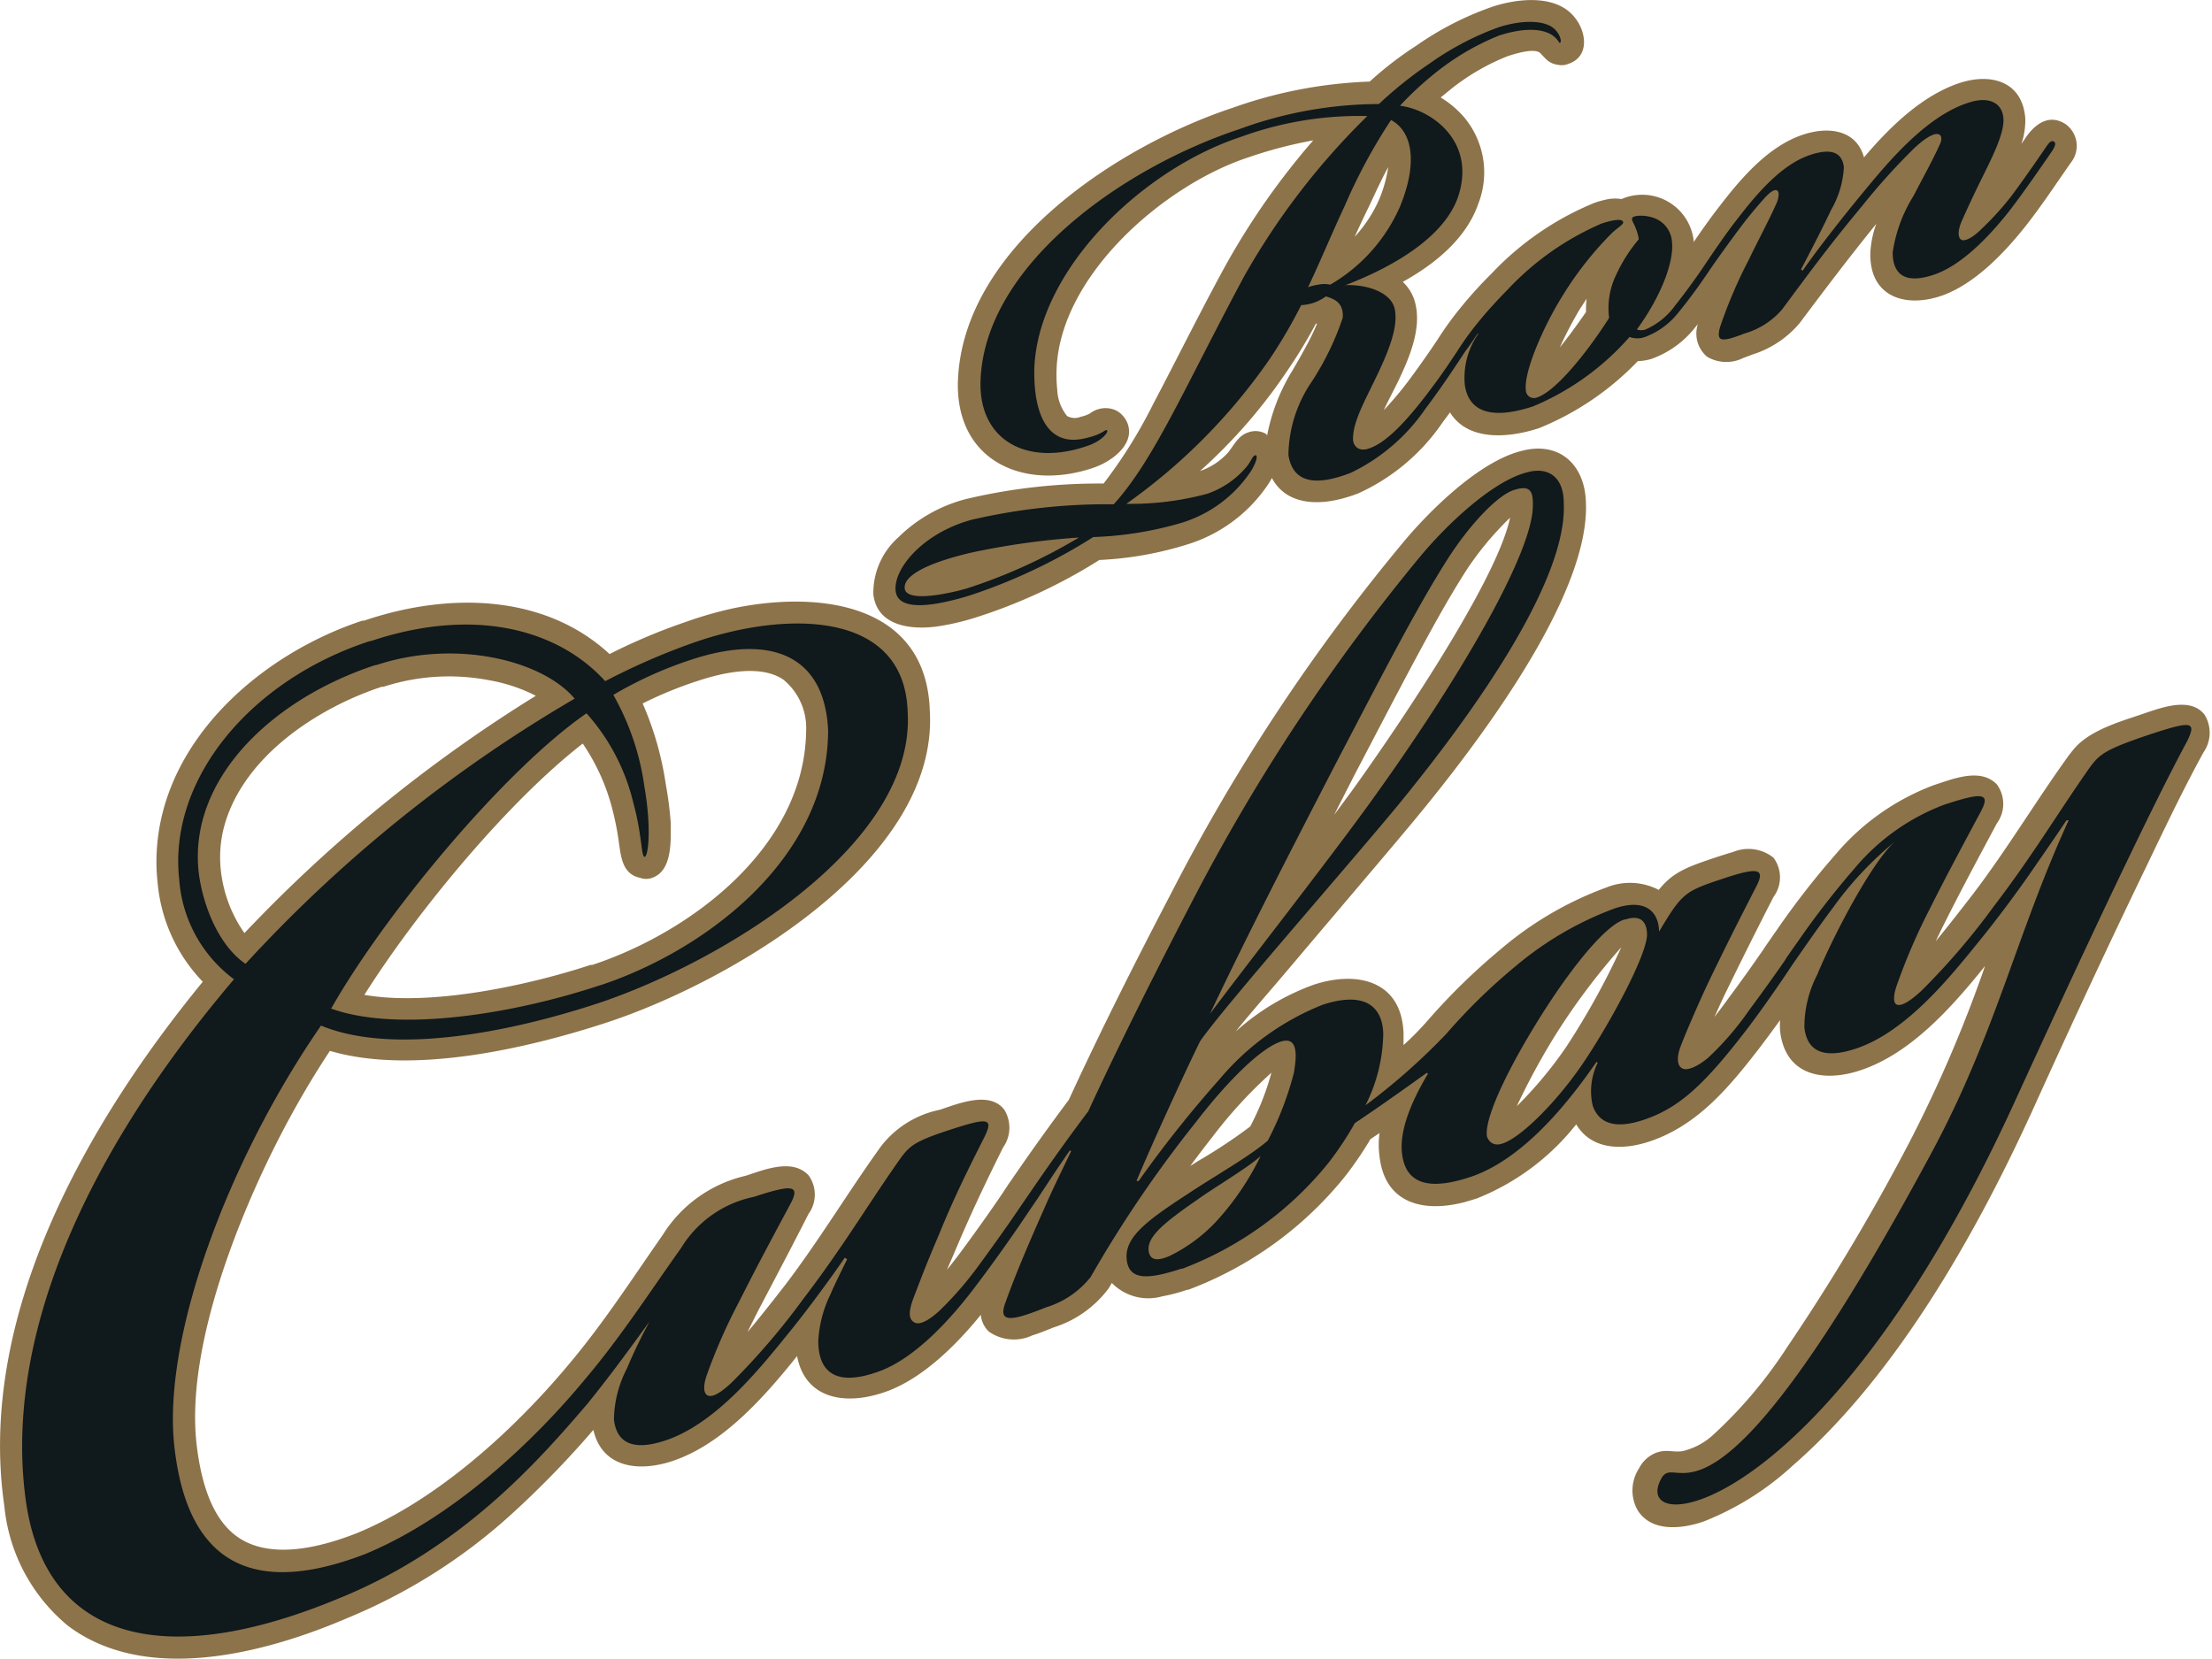
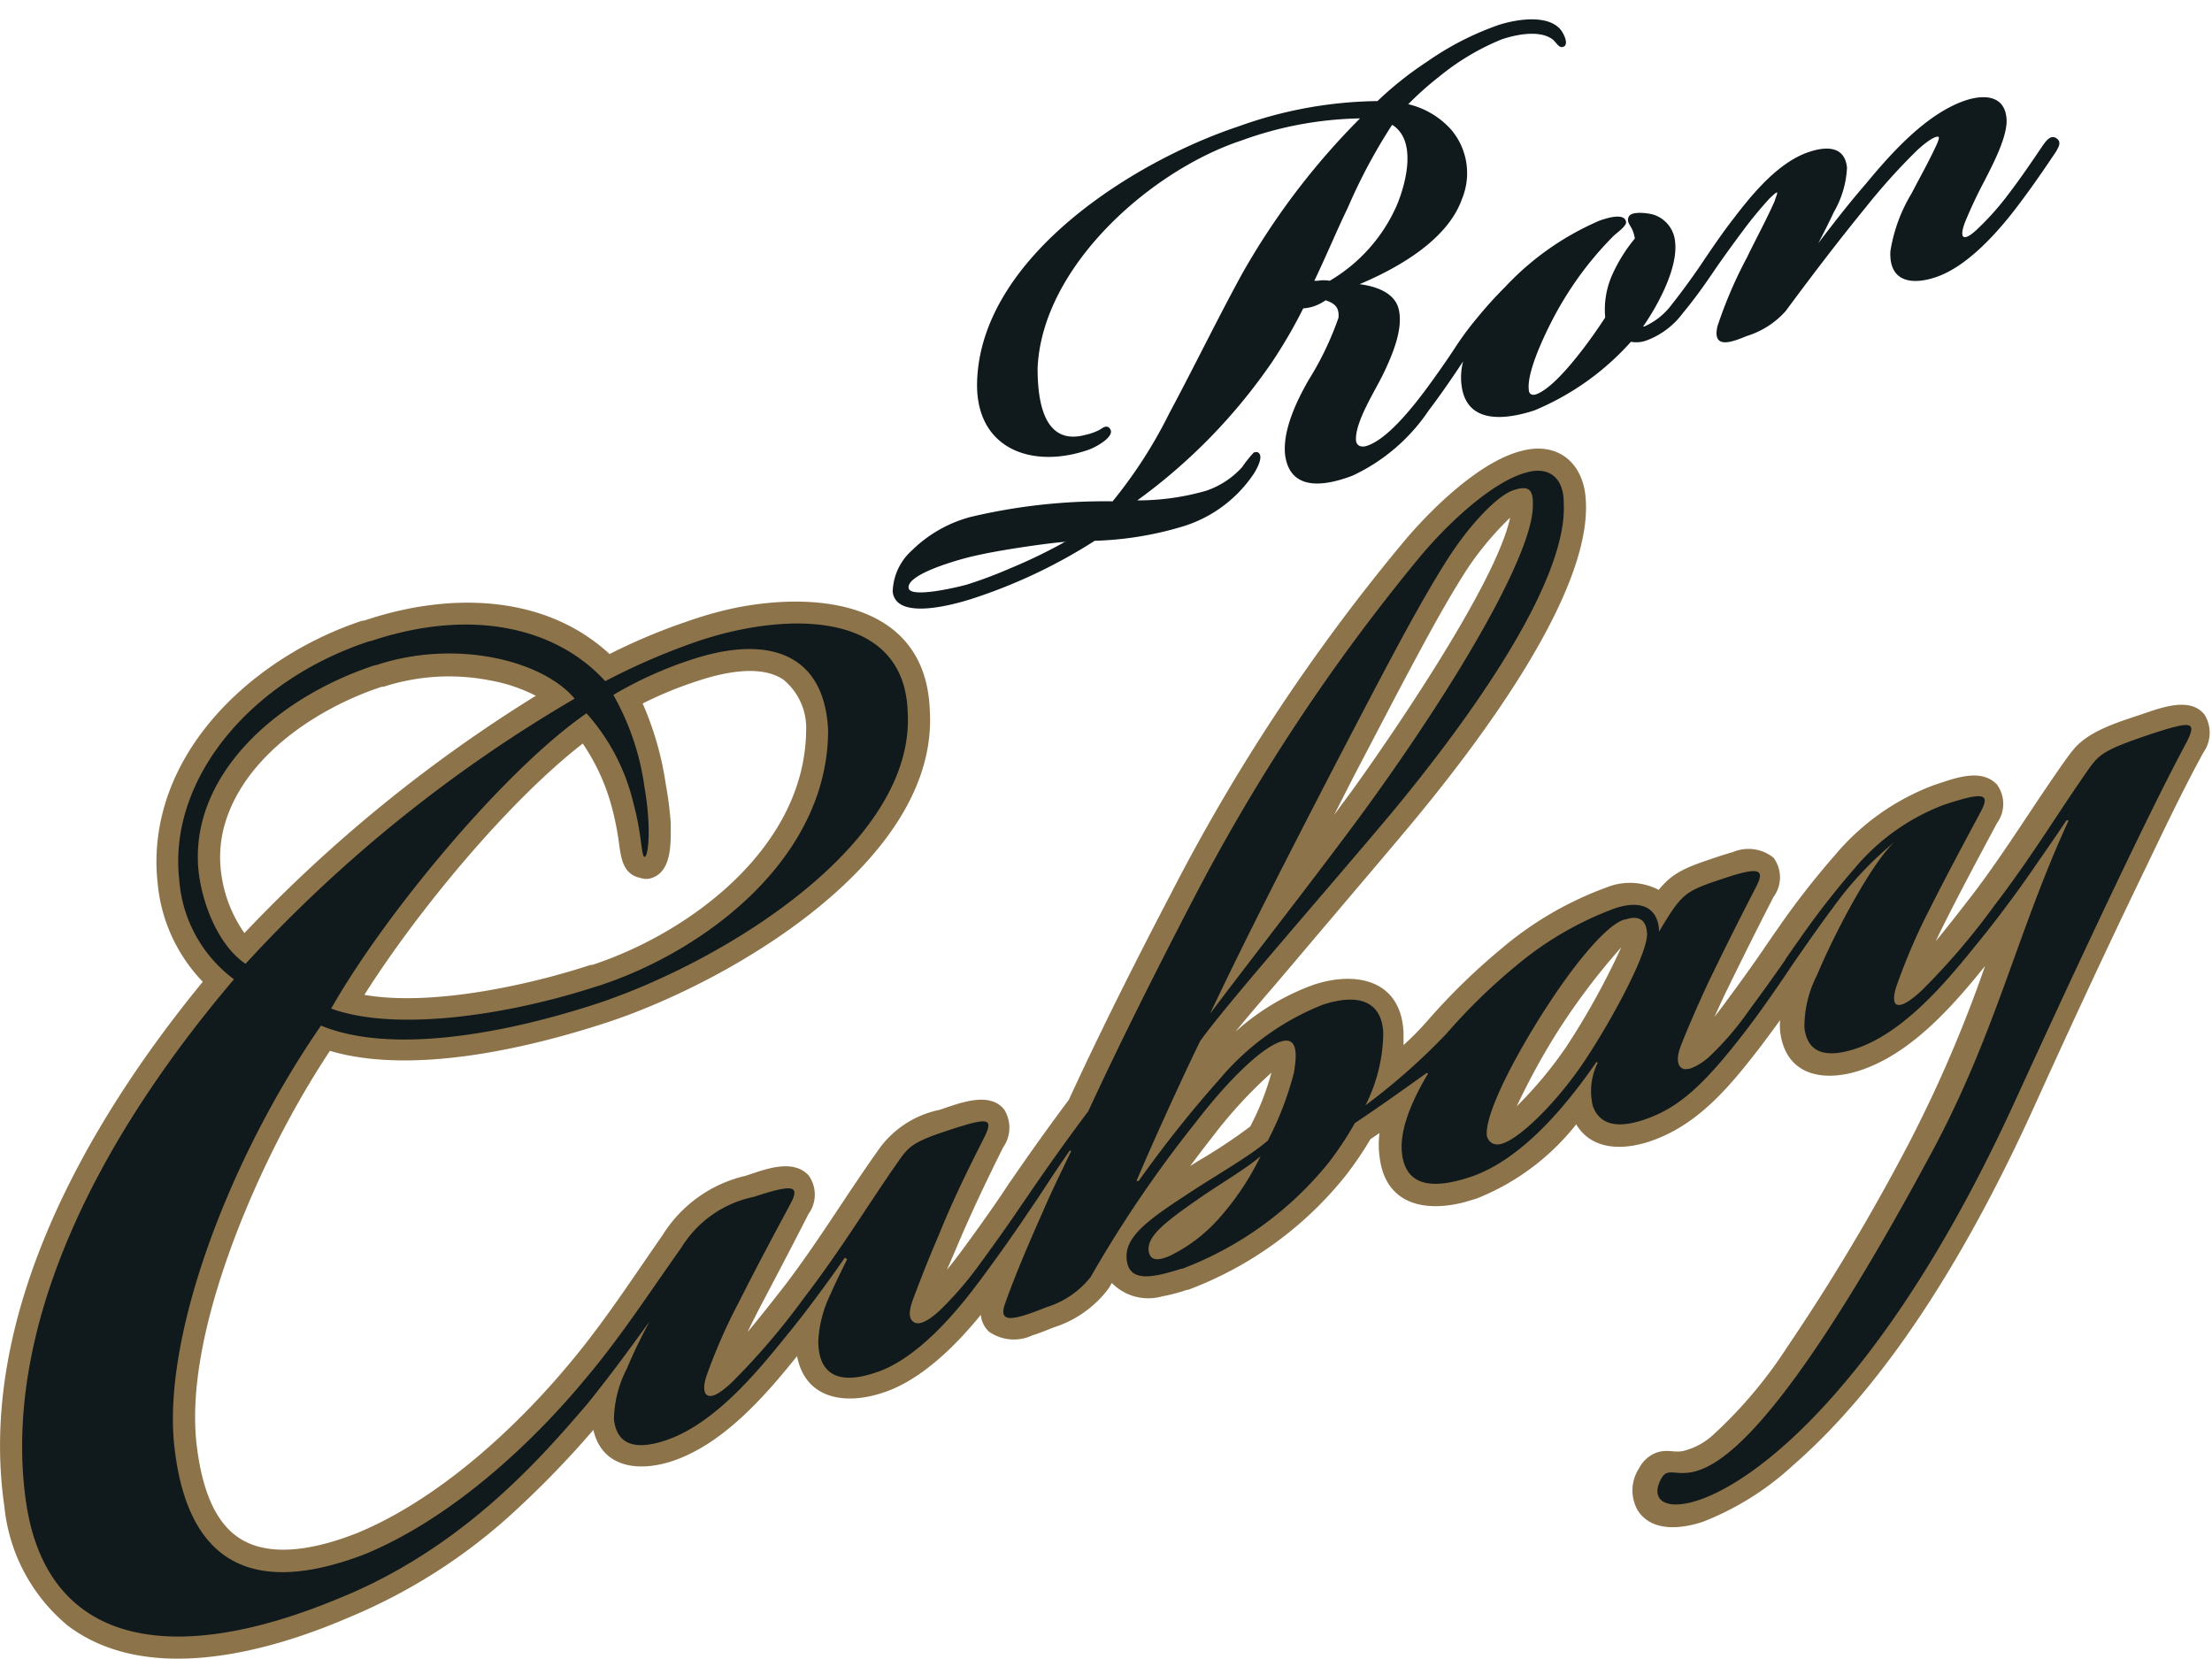
<svg xmlns="http://www.w3.org/2000/svg" viewBox="0 0 141.81 106.34">
  <title>ron_cubay-logo</title>
  <g id="2a1a682f-1320-4a6d-b532-513df952f033" data-name="Layer 2">
    <g id="d682cc6e-0997-4e34-a740-f07bcf230869" data-name="Ebene 1 copy 2">
      <path d="M68.33,34.73c-.91.08-1.84.21-2.72.34-1.12.17-2.26.36-3.36.62-.63.15-4.11,1.08-4,2,.08.71,3.31-.09,3.73-.21a28.44,28.44,0,0,0,2.82-1.06,32.85,32.85,0,0,0,3.54-1.72M89.25,8a35.68,35.68,0,0,0-2.84,5.31C85.66,14.86,85,16.47,84.26,18l.22,0a2.34,2.34,0,0,1,.77,0,10.51,10.51,0,0,0,4.3-4.84C90.14,11.75,90.86,9,89.25,8Zm15.3,13.92a17.08,17.08,0,0,1-6.18,4.39c-1.8.59-4.3.92-4.66-1.53a4,4,0,0,1,.09-1.61c-.71,1.07-1.43,2.12-2.21,3.15a12,12,0,0,1-4.87,4.17c-1.72.66-4,1.06-4.33-1.31-.18-1.58.74-3.48,1.5-4.81a19.8,19.8,0,0,0,1.92-4c.06-.7-.27-.92-.82-1.12a3.14,3.14,0,0,1-.8.4,2.8,2.8,0,0,1-.64.12,31.77,31.77,0,0,1-2,3.44,36.2,36.2,0,0,1-8.64,8.87,15.84,15.84,0,0,0,4.42-.62,5.47,5.47,0,0,0,2.3-1.51,8,8,0,0,1,.76-.95c.13,0,.12-.05.25,0,.42.23-.09,1.09-.24,1.34a8.44,8.44,0,0,1-4.57,3.41,21.71,21.71,0,0,1-5.65.92,34.06,34.06,0,0,1-8,3.76c-1.11.34-4.74,1.36-4.95-.5a3.69,3.69,0,0,1,1.24-2.65,8.44,8.44,0,0,1,3.76-2.14,37.3,37.3,0,0,1,9.1-1,30,30,0,0,0,3.63-5.64c1.58-2.95,3.06-6,4.65-8.91a46.5,46.5,0,0,1,7.58-10A23.31,23.31,0,0,0,79.61,9c-5.85,1.93-12.82,8.1-13.09,14.61,0,2,.35,5,3.06,4.27a3.41,3.41,0,0,0,.92-.33c.14-.08.31-.23.48-.19a.2.2,0,0,1,.15.09c.48.52-1,1.28-1.36,1.39-3.62,1.25-7.23-.06-7.13-4.33.21-8,10-14.16,16.77-16.41a27.08,27.08,0,0,1,8.9-1.62,22.16,22.16,0,0,1,3.17-2.52,18.76,18.76,0,0,1,4.57-2.35c1.06-.35,3.15-.73,4,.29.18.21.59,1,.14,1.11-.25.08-.44-.32-.66-.49-.84-.62-2.35-.3-3.25,0l0,0a15.64,15.64,0,0,0-4,2.38,21.15,21.15,0,0,0-2,1.78,5.33,5.33,0,0,1,2.76,1.64,4.31,4.31,0,0,1,.7,4.4c-.9,2.61-4,4.41-6.58,5.5,1.08.13,2.3.57,2.52,1.65.29,1.28-.47,3-1,4.1S86.9,27,86.93,28.17c0,.43.36.53.71.41,1.3-.43,2.85-2.39,3.66-3.46.66-.89,1.29-1.78,1.9-2.7l0,0a19.93,19.93,0,0,1,1.54-2.09,25.69,25.69,0,0,1,1.75-1.93,18,18,0,0,1,6.09-4.27c.34-.11,1.59-.55,1.67.12,0,.27-.62.69-.81.88a21.62,21.62,0,0,0-3.2,4.1c-.72,1.16-2.39,4.4-2.23,5.75,0,.25.18.39.44.31,1.36-.45,3.59-3.59,4.46-4.94a5.44,5.44,0,0,1,.49-2.82,10.19,10.19,0,0,1,1.41-2.24,2.3,2.3,0,0,0-.15-.53c-.12-.31-.43-.56-.22-.9s1.25-.2,1.59-.09a2,2,0,0,1,1.36,1.74c.19,1.64-1.06,4-2.05,5.42l.08,0a4.45,4.45,0,0,0,1.78-1.44c.61-.77,1.19-1.57,1.75-2.38.72-1.07,1.46-2.17,2.25-3.18,1.21-1.58,2.85-3.55,4.78-4.19,1.08-.36,2.28-.4,2.43,1a6.23,6.23,0,0,1-.84,2.85c-.32.68-.65,1.34-1,2,1-1.31,2-2.6,3.07-3.83,1.65-2,3.9-4.5,6.39-5.33,1.2-.39,2.51-.31,2.61,1.21.07,1.13-.93,3-1.44,4A28.92,28.92,0,0,0,126,14.19c-.06.14-.35.89-.1,1s.84-.47,1-.63a17.39,17.39,0,0,0,1.85-2.1c.77-1,1.5-2.08,2.21-3.13.19-.26.49-.72.87-.47s.11.6,0,.83c-.92,1.38-1.92,2.82-2.94,4.11-1.18,1.47-2.89,3.29-4.7,3.94-1.62.57-3.09.34-3-1.62a10.26,10.26,0,0,1,1.36-3.72c.56-1.08,1.18-2.17,1.68-3.29,0-.06.16-.35,0-.35-.34,0-1.1.66-1.33.88a39.72,39.72,0,0,0-3.27,3.63c-1.79,2.19-3.47,4.4-5.15,6.67a5.49,5.49,0,0,1-2.49,1.6c-.86.35-2.26.94-1.88-.64a28.16,28.16,0,0,1,1.89-4.4c.59-1.22,1.25-2.42,1.79-3.65,0-.08.17-.42.14-.5s-.46.35-.53.42c-.55.61-1.08,1.24-1.57,1.9-.68.91-1.36,1.84-2,2.78l0,0c-.61.9-1.25,1.79-1.95,2.63a5.1,5.1,0,0,1-2.28,1.73A1.9,1.9,0,0,1,104.55,21.91Z" fill="#10191c" fill-rule="evenodd" />
      <path d="M78.7,63.1c3-3.88,6-7.71,8.9-11.66,2.45-3.39,10.48-14.93,10.49-19,0-.77-.16-1.08-.95-.82-1.36.45-3.38,3.18-4.13,4.34-1.18,1.85-2.25,3.79-3.29,5.73-1.34,2.48-2.63,5-3.93,7.48q-3.66,6.93-7.1,14m25.59-4-.07,0c-1.59.52-4.76,5.39-5.66,6.82-.71,1.14-3.28,5.46-3,6.83.1.37.34.4.68.29,1.6-.53,4.18-3.75,5.15-5.21s4.08-6.55,4-8C105.34,59.07,105,58.87,104.3,59.09ZM80.16,74.92c-.44.31-.9.61-1.31.87-.64.42-1.29.82-1.91,1.26s-3.29,2.08-3.09,3.17c.12.51.73.22,1.06.08a9.93,9.93,0,0,0,3-2.25A17.51,17.51,0,0,0,80.16,74.92ZM39.64,44.64a17.16,17.16,0,0,1,1.91,5.82c.05.35.64,4.88-.31,4.69-.34-.07-.37-.88-.41-1.16a19.22,19.22,0,0,0-.48-2.48A13.27,13.27,0,0,0,37.58,46c-5.43,3.82-12.69,12.71-16,18.52,4.61,1.57,12.22-.06,16.74-1.55l.11,0c6.91-2.28,14.46-8.2,14.53-16.12-.25-5.23-4.27-5.72-8.48-4.33A24.63,24.63,0,0,0,39.64,44.64ZM15.71,61.52A91.61,91.61,0,0,1,36.5,44.74a9.41,9.41,0,0,0-4.9-2.36,14.83,14.83,0,0,0-7.38.46l-.11,0c-4.6,1.52-9.72,5-10.93,10a8.86,8.86,0,0,0-.2,3.1C13.2,57.85,14.11,60.33,15.71,61.52Zm-1.06,1.3a9,9,0,0,1-3.38-6.41,10.72,10.72,0,0,1,0-1.81c.38-6.66,6.41-11.72,12.35-13.68l.11,0c5.11-1.69,11.24-1.66,15.16,2.52A39.1,39.1,0,0,1,44.4,41a23.33,23.33,0,0,1,2.84-.8c4.63-1,11-.68,11.17,5.45.54,9-12.67,16.44-20,18.84-4.95,1.63-12.8,3.45-17.78,1.5-1.14,1.67-2.2,3.41-3.17,5.19-3.14,5.75-6.84,14.89-6.09,21.56.25,2.23.89,4.85,2.62,6.42,2.55,2.3,6.44,1.39,9.31.29,5.34-2.21,10.41-6.82,14.06-11.21,2.22-2.64,4.1-5.54,6.1-8.34,1.48-2.09,2.34-2.57,4.72-3.35.9-.3,3.75-1.41,2.61.75s-2.22,4.13-3.27,6.23a34.52,34.52,0,0,0-2.1,4.76c-.05.15-.27.9,0,1s1.09-.59,1.28-.76a44.31,44.31,0,0,0,4.6-5.36c2.21-2.9,4.07-6,6.18-8.93a5.27,5.27,0,0,1,3.18-1.92c.46-.15,2.42-.93,2.81-.41.23.31-.06.86-.2,1.15-1,2.06-2,4.13-2.92,6.26-.54,1.28-1.13,2.6-1.57,3.92-.08.25-.42,1.21-.06,1.39s1.18-.52,1.41-.74A21.54,21.54,0,0,0,62.55,81c.94-1.28,1.87-2.57,2.76-3.88l.18-.27.12-.18a2.23,2.23,0,0,1,.16-.23q1.85-2.71,3.81-5.33c2.06-4.49,4.3-8.93,6.59-13.31A123,123,0,0,1,90.91,35.49c1.56-1.86,4.55-4.81,6.9-5.42,1.68-.46,2.61.49,2.66,2.14.31,5.73-7.38,15.55-10.88,19.79-1.67,2-3.37,4-5.06,5.95C83,59.74,81.47,61.52,80,63.32c-.94,1.12-2,2.34-2.84,3.54-1.23,2.49-2.4,5.09-3.53,7.66A56.6,56.6,0,0,1,78,69a16.53,16.53,0,0,1,6.67-4.81c2-.66,4.11-.5,4.19,2A10,10,0,0,1,88,70.16a33.21,33.21,0,0,0,4.48-4A38.92,38.92,0,0,1,97,61.75,21.1,21.1,0,0,1,103.39,58c1.45-.48,2.68-.25,3,1.07,1.23-2,1.54-2.19,4.09-3,1-.32,3.24-1.1,2.21.88s-2,4-3,6q-.33.68-.64,1.38a26,26,0,0,0-1.23,2.94c-.07.19-.22.93,0,1s1.18-.46,1.43-.67a17.66,17.66,0,0,0,2.56-2.94q1.19-1.59,2.31-3.22l.09-.14.61-.89h0l.11-.16a51.1,51.1,0,0,1,3.67-4.73,14.09,14.09,0,0,1,5.84-4.15c.9-.3,3.75-1.41,2.61.75s-2.22,4.13-3.27,6.23a38.67,38.67,0,0,0-2.09,4.84c0,.13-.3.93-.11,1s1.16-.7,1.34-.86a44.26,44.26,0,0,0,4.6-5.36c2.21-2.9,4.07-6,6.18-8.93.11-.15.23-.3.36-.45.79-.87,2.55-1.39,3.63-1.75.46-.15,2.42-.93,2.81-.41.23.31-.06.86-.2,1.16-1.3,2.37-2.47,4.83-3.64,7.26-2.54,5.25-5,10.57-7.42,15.87-3.49,7.63-8.59,16.66-15,22.25a17.3,17.3,0,0,1-5.34,3.37c-.75.26-2.29.61-2.82-.25a1.46,1.46,0,0,1,.14-1.45.9.9,0,0,1,.47-.44,8.51,8.51,0,0,1,1.4,0,5.33,5.33,0,0,0,2.63-1.36,30.5,30.5,0,0,0,4.9-5.78,135.77,135.77,0,0,0,7.91-13.24,90.31,90.31,0,0,0,5.28-12.42c.88-2.43,1.76-4.85,2.77-7.22l-1,1.44c-1.11,1.62-2.3,3.2-3.52,4.73-2.07,2.61-4.82,6-8.1,7.12-1.64.54-3.35.51-3.58-1.54a7.68,7.68,0,0,1,.82-3.48,51.42,51.42,0,0,1,3.34-6.4c-.69.77-1.34,1.58-1.91,2.33-.87,1.16-1.71,2.36-2.54,3.56l0,.07c-1,1.52-2.09,3-3.2,4.5-1.76,2.27-3.64,4.59-6.47,5.52-1.36.45-3,.55-3.51-1a3.45,3.45,0,0,1,0-1.83c-1.92,2.63-4.52,5.54-7.54,6.53-1.94.64-4.35.94-4.65-1.71A8.39,8.39,0,0,1,91,69.42c-1.3.93-2.6,1.85-3.93,2.74a21.48,21.48,0,0,1-1.65,2.46,22.29,22.29,0,0,1-9.52,6.91l-.07,0c-1.15.38-3.56,1.1-3.77-.79a2,2,0,0,1,0-.5c.22-1.58,2.73-3.07,3.95-3.85.49-.33,1-.64,1.49-1A32.29,32.29,0,0,0,81.11,73a18.26,18.26,0,0,0,1.63-4.25c.1-.5.39-2.06-.57-1.74-1.66.55-4.33,3.79-5.38,5.15s-2.11,2.76-3.11,4.18c-1.28,1.83-2.45,3.73-3.58,5.66a6.07,6.07,0,0,1-3,2c-.83.33-3.72,1.63-2.91-.56.7-2,1.58-4,2.42-5.89.25-.59.52-1.17.79-1.75L66.68,77l-.18.26-.42.62c-1.09,1.65-2.25,3.28-3.44,4.86-1.51,2-3.93,4.69-6.4,5.5-2.27.75-4,.28-4-2.25A7.86,7.86,0,0,1,53,82.9c.11-.27.24-.54.37-.82-.83,1.16-1.71,2.3-2.59,3.41-2.07,2.61-4.82,6-8.1,7.12-1.64.54-3.35.51-3.58-1.54A7.68,7.68,0,0,1,40,87.59l.25-.56c-.78,1.06-1.58,2.11-2.41,3.13a64.25,64.25,0,0,1-6.06,6.29,34.84,34.84,0,0,1-9.91,6.21c-4.78,2-12.15,4.11-16.75.62A10.2,10.2,0,0,1,1.47,96.4C-.31,84.23,7.12,71.77,14.65,62.81Z" fill="#10191c" fill-rule="evenodd" />
      <path d="M77.57,65c2.37-5,4.94-10,8-15.92,2.87-5.49,5.21-10.06,7.23-13.23,1.48-2.31,3.23-4.1,4.24-4.43s1.26,0,1.23,1c0,3-4.62,11-10.53,19.17C85,55.37,79.64,62.22,77.57,65m26.66-6.06c.74-.24,1.32-.06,1.36.92.06,1.19-2.18,5.42-4,8.15-1.61,2.43-4,4.88-5.26,5.3-.47.16-.83,0-1-.44-.17-.93.86-3.47,3-7s4.5-6.49,5.78-6.91ZM23.65,41.12C16,43.64,10.78,50,11.49,56.38A8.74,8.74,0,0,0,15,62.78C4.86,74.73.23,86.43,1.68,96.37c1.35,9,9.13,10.65,20.07,6.09,8-3.24,13-9.08,15.89-12.44,1.3-1.6,2.66-3.44,4-5.3-.56,1.05-1.07,2.09-1.44,3A7.27,7.27,0,0,0,39.36,91c.15,1.32,1,2.11,3.29,1.35,3.36-1.11,6.28-4.89,8-7,1-1.23,2.43-3.15,3.51-4.72l.15.1c-.4.81-.85,1.72-1.07,2.25a7.67,7.67,0,0,0-.78,3c0,1.29.49,3.11,3.72,2,2.56-.84,5-3.72,6.29-5.42S65,79.1,65.9,77.75l.42-.62.18-.26c.66-1,1.13-1.74,2.09-3.12l.08.05c-.73,1.53-1.19,2.44-1.8,3.85-.89,2-1.78,4.08-2.42,5.88-.48,1.31.41,1.17,2.62.28a5.79,5.79,0,0,0,2.85-1.94A78,78,0,0,1,76.62,72c2.19-2.85,4.27-4.82,5.48-5.22s1,1.1.85,2a20.39,20.39,0,0,1-1.67,4.34c-1.14,1-3.37,2.25-5.19,3.46-2.6,1.69-4,2.76-3.86,4.15s1.4,1.29,3.49.61l.07,0a22.11,22.11,0,0,0,9.41-6.83A21.27,21.27,0,0,0,86.86,72c1.7-1.13,3.52-2.44,4.61-3.22l.08.05c-1.3,2.17-1.81,3.86-1.67,5.1.24,2.13,1.95,2.33,4.37,1.53,3.56-1.18,6.54-5.13,8.1-7.38l.08.05a4.11,4.11,0,0,0-.32,2.76c.41,1.17,1.49,1.49,3.24.91,2.15-.71,3.74-2.07,6.36-5.45,1-1.27,2.35-3.22,3.19-4.49l.05-.07c.61-.88,1.63-2.36,2.54-3.57a22.26,22.26,0,0,1,4-4.27c-1.4,1.22-3.82,5.73-5,8.56a7.27,7.27,0,0,0-.81,3.37c.15,1.32,1,2.11,3.29,1.35,3.36-1.11,6.28-4.89,8-7,1-1.23,2.38-3.06,3.51-4.72.48-.69,1.5-2.16,2-2.92l.14,0c-3.36,7.32-4.65,13.62-8.8,21.33-14.31,26.59-16.22,18.89-17.31,20.86-2.2,3.94,10.34,2.73,22.64-24.12,4.21-9.2,6.46-13.89,7.42-15.88,1.13-2.34,2.43-5,3.65-7.27.62-1.27.27-1.3-2.35-.44-3,1-3.27,1.31-3.88,2.11-2.11,3-3.62,5.59-6.18,8.94a44.66,44.66,0,0,1-4.62,5.39c-.76.7-1.28,1-1.57.9s-.22-.69,0-1.29a38.63,38.63,0,0,1,2.1-4.86c1.14-2.27,2.29-4.4,3.27-6.23.63-1.19.14-1.26-2.35-.44a13.84,13.84,0,0,0-5.75,4.09,53.55,53.55,0,0,0-3.65,4.71l-.11.15h0l-.62.89-.08.14c-.61.88-1.41,2-2.32,3.23a18.76,18.76,0,0,1-2.59,3c-.57.49-1.3.88-1.66.7s-.36-.72-.15-1.32,1.15-2.81,1.88-4.34c1.13-2.34,1.87-3.8,3-6,.57-1.1.2-1.28-1.95-.57-2.62.87-2.76.91-4.28,3.46,0-1-.6-2.23-2.82-1.5a21.29,21.29,0,0,0-6.35,3.69,37.15,37.15,0,0,0-4.46,4.35,40.75,40.75,0,0,1-5.19,4.59,10.49,10.49,0,0,0,1.14-4.62c-.06-1.73-1.21-2.71-3.9-1.82a16.65,16.65,0,0,0-6.58,4.75A75.9,75.9,0,0,0,73,75.71l-.14,0C74,73,76.09,68.47,76.94,66.75c1.5-2.16,8.55-10.17,12.48-14.88,5.83-7.08,11.08-15,10.83-19.64,0-1.65-1-2.34-2.38-1.94-2.1.54-4.95,3.15-6.79,5.35A124.25,124.25,0,0,0,76.36,57.92c-2.29,4.4-4.74,9.3-6.59,13.32-1.43,1.9-2.68,3.67-3.82,5.34l-.15.22-.13.19-.18.26c-.72,1.07-1.6,2.32-2.76,3.9A22,22,0,0,1,60.26,84c-.63.59-1.29,1-1.66.77s-.36-.72,0-1.65.75-2,1.58-3.93c1-2.47,2-4.45,2.92-6.27.62-1.27.27-1.3-2.35-.44-2.15.71-2.46,1-3.07,1.85-2.11,3-3.62,5.59-6.18,8.94a44.74,44.74,0,0,1-4.62,5.39c-.76.7-1.22.93-1.51.8s-.28-.66-.07-1.27a35.89,35.89,0,0,1,2.11-4.79c1.14-2.27,2.29-4.4,3.27-6.23.63-1.19.14-1.26-2.35-.44A7.14,7.14,0,0,0,43.67,80c-1.9,2.67-3.87,5.71-6.11,8.36-3.3,4-8.47,8.92-14.15,11.27-8.76,3.37-11.58-1.11-12.23-6.88-.79-7,3.44-18.37,9.4-27,4.51,1.87,11.84.52,17.79-1.44C46.44,61.61,58.7,54.1,58.19,45.65c-.2-6.64-8-6.46-13.72-4.45a43,43,0,0,0-5.67,2.47c-3-3.31-8.36-4.79-15-2.58Zm.5,1.51c5.1-1.68,10.65-.28,12.69,2.16a90.67,90.67,0,0,0-21.1,17c-1.67-1.13-2.72-3.65-3-5.84-.68-6,4.69-11.12,11.28-13.3ZM38.36,63.2c-5.52,1.82-12.87,3-17.13,1.46,3.4-6,11.06-15.26,16.37-18.93a13.17,13.17,0,0,1,3,5.73c.57,2.09.5,3.43.72,3.47s.47-1.71,0-4.45a16.52,16.52,0,0,0-2-5.93,25.25,25.25,0,0,1,5-2.26c4.78-1.58,8.53-.54,8.77,4.53C53.08,55,45.26,60.93,38.47,63.17ZM75,80.51c-.73.32-1.22.33-1.35-.24-.17-.93.84-1.79,3.17-3.4,1-.72,3.26-2.06,4-2.76a17.51,17.51,0,0,1-2.75,4.09A10.2,10.2,0,0,1,75,80.51ZM85.53,52.24l1.11-1.5c2.21-3.05,9.27-13.26,10.17-17.55A19.84,19.84,0,0,0,94,36.57c-1.17,1.83-2.21,3.74-3.24,5.65-1.33,2.48-2.63,5-3.93,7.47ZM97.24,70.92a26.15,26.15,0,0,0,3.14-3.76,48.28,48.28,0,0,0,3.56-6.43,42.53,42.53,0,0,0-4.35,5.83A44.77,44.77,0,0,0,97.24,70.92ZM37.36,47.67c-4.81,3.73-10.64,10.79-14,16.11,4.38.76,10.71-.67,14.5-1.92l.11,0c6.39-2.11,13.62-7.61,13.71-15a4,4,0,0,0-1.46-3.29c-1.48-1-3.9-.44-5.45.07a25.18,25.18,0,0,0-3.57,1.46,20.12,20.12,0,0,1,1.48,5.16A23.43,23.43,0,0,1,43,52.73c0,1.13.13,3.1-1.2,3.55a1.08,1.08,0,0,1-.75,0c-1.11-.22-1.23-1.27-1.36-2.17a18.3,18.3,0,0,0-.46-2.34A13.37,13.37,0,0,0,37.36,47.67Zm-3-3.06a10.5,10.5,0,0,0-3-1,13.62,13.62,0,0,0-6.78.42l-.11,0c-4.19,1.38-9,4.56-10.14,9.11a7.68,7.68,0,0,0-.17,2.68,8.64,8.64,0,0,0,1.51,4A93.3,93.3,0,0,1,34.36,44.6ZM76.31,74.75l.52-.33a33.64,33.64,0,0,0,3.32-2.2,16.82,16.82,0,0,0,1.36-3.45,29.45,29.45,0,0,0-3.77,4.1Q77,73.81,76.31,74.75ZM59.61,45.58c.57,9.65-12.92,17.44-20.79,20-5,1.63-12.39,3.35-17.67,1.79q-1.39,2.11-2.6,4.34c-3,5.53-6.67,14.47-5.95,20.85.22,1.91.75,4.32,2.24,5.66,2.13,1.93,5.68,1,8.06.06C28,96.18,32.94,91.7,36.48,87.45c2.2-2.61,4.06-5.49,6-8.27a8.52,8.52,0,0,1,5.32-3.8c.43-.14.85-.29,1.28-.41.9-.24,2-.41,2.75.37a2.11,2.11,0,0,1,0,2.49C50.78,79.9,49.67,82,48.62,84c-.23.46-.47.92-.69,1.39.84-1,1.62-2,2.4-3,2.19-2.87,4.06-6,6.15-8.9h0a6.35,6.35,0,0,1,3.76-2.34c1.18-.39,3.21-1.24,4.15,0a2.2,2.2,0,0,1-.08,2.41c-1,2-2,4.1-2.89,6.19-.23.55-.47,1.1-.71,1.65.3-.36.58-.73.86-1.1.93-1.26,1.84-2.53,2.72-3.83l.19-.29.1-.15a3.47,3.47,0,0,1,.2-.29q1.82-2.66,3.74-5.23c2.06-4.47,4.28-8.88,6.56-13.24A122.79,122.79,0,0,1,90,34.72c1.74-2.08,4.85-5.12,7.5-5.8,2.43-.67,4.09.83,4.17,3.25.31,6.15-7.33,16-11.16,20.61-1.67,2-3.38,4-5.07,6-1.52,1.78-3,3.56-4.55,5.35-.56.66-1.13,1.32-1.67,2a15.18,15.18,0,0,1,5-3c2.75-.91,5.65-.29,5.76,3.13q0,.37,0,.74a19.16,19.16,0,0,0,1.57-1.6,40.57,40.57,0,0,1,4.63-4.52A22.15,22.15,0,0,1,103,56.89a4,4,0,0,1,3.34.16c.92-1.14,1.78-1.46,3.77-2.12.34-.11.68-.22,1-.31a2.56,2.56,0,0,1,2.59.37,2.11,2.11,0,0,1,0,2.51q-1.54,3-3,6c-.22.45-.43.9-.63,1.35l-.16.34c.33-.41.64-.83.9-1.19q1.16-1.56,2.26-3.16l.09-.14,0,0,.6-.87,0,0,.13-.18a52,52,0,0,1,3.75-4.83,15.25,15.25,0,0,1,6.35-4.49c.43-.14.85-.29,1.28-.41.9-.24,2-.41,2.75.37a2.11,2.11,0,0,1,0,2.49c-1.1,2.06-2.21,4.12-3.26,6.21q-.34.67-.66,1.35c.82-1,1.6-2,2.37-3,2.19-2.87,4.06-6,6.15-8.9h0c.14-.18.28-.36.43-.53,1-1.09,2.77-1.62,4.14-2.08,1.18-.39,3.21-1.24,4.15,0a2.2,2.2,0,0,1-.08,2.41v0c-1.29,2.36-2.45,4.79-3.61,7.21-2.54,5.25-5,10.55-7.4,15.85-3.6,7.87-8.73,16.93-15.31,22.65a18.29,18.29,0,0,1-5.74,3.6c-1.38.47-3.34.7-4.23-.76a2.6,2.6,0,0,1,.11-2.66,2.08,2.08,0,0,1,1.11-1c.67-.24,1.09,0,1.68-.1a4.37,4.37,0,0,0,2-1.08,28.85,28.85,0,0,0,4.68-5.55,133.49,133.49,0,0,0,7.84-13.13,85.53,85.53,0,0,0,4.87-11.34c-2.15,2.67-4.77,5.62-8,6.69-2.36.78-4.82.35-5.14-2.54a4.6,4.6,0,0,1,0-.68q-.67.93-1.37,1.85c-1.93,2.49-3.94,4.91-7,5.93-1.78.59-3.73.53-4.7-1.1a15.32,15.32,0,0,1-6.39,4.76l-.77.23c-2.58.67-5.1.14-5.45-2.94a5.7,5.7,0,0,1,0-1.49l-.58.39a22.93,22.93,0,0,1-1.6,2.35,23.45,23.45,0,0,1-10.09,7.31l-.07,0a11.42,11.42,0,0,1-1.6.42,3.26,3.26,0,0,1-3.22-.86l-.2.34h0a7.05,7.05,0,0,1-3.53,2.51c-.46.18-.9.37-1.37.51a2.78,2.78,0,0,1-2.78-.24,1.67,1.67,0,0,1-.52-1.08c-1.66,2.05-3.91,4.24-6.29,5-2.62.86-5,.26-5.49-2.35-2.15,2.68-4.79,5.66-8,6.73-2.21.73-4.51.4-5.06-2a61,61,0,0,1-5.5,5.63,36,36,0,0,1-10.24,6.42C17,106,9.37,108,4.36,104.23A11.36,11.36,0,0,1,.28,96.57C-1.49,84.42,5.49,72.1,13,62.94a10.48,10.48,0,0,1-2.9-6.4,11.88,11.88,0,0,1-.05-2c.41-7.17,6.75-12.63,13.18-14.75l.11,0C28.6,38,34.82,38,39.08,41.93A37.62,37.62,0,0,1,44,39.86,24.34,24.34,0,0,1,47,39C52.4,37.87,59.39,38.6,59.61,45.58Z" fill="#8d734a" fill-rule="evenodd" />
-       <path d="M89,10.71c-.55,1-1,2.06-1.51,3.09-.22.46-.43.92-.64,1.38a8.78,8.78,0,0,0,1.6-2.47,8.94,8.94,0,0,0,.55-2m12.72,8.44-.44.67A25.68,25.68,0,0,0,100,22.27c.66-.81,1.29-1.71,1.68-2.27A5.14,5.14,0,0,1,101.72,19.15ZM81.23,27.94a12.35,12.35,0,0,1,1.63-4.19c.34-.59,1.18-2,1.57-3l-.07,0a31.8,31.8,0,0,1-1.82,3,34.21,34.21,0,0,1-5.61,6.45h0a4.29,4.29,0,0,0,1.8-1.19c.38-.46.64-1.07,1.27-1.28a1.34,1.34,0,0,1,1.2.11ZM105,23.15a18.28,18.28,0,0,1-6.31,4.29c-2.08.69-4.62.81-5.73-1l-.47.63a13.07,13.07,0,0,1-5.39,4.55c-.28.11-.57.21-.86.29-1.91.56-3.84.37-4.7-1.27-.06.12-.13.24-.2.35a9.65,9.65,0,0,1-5.21,3.91,22.21,22.21,0,0,1-5.65,1,34.19,34.19,0,0,1-8,3.71,16,16,0,0,1-2.38.55c-1.66.23-3.87,0-4.11-2.06a4.76,4.76,0,0,1,1.58-3.63A9.64,9.64,0,0,1,61.9,32a37,37,0,0,1,8.85-1,31.16,31.16,0,0,0,3.13-5c1.58-3,3.06-6,4.65-8.91v0A47.11,47.11,0,0,1,84.19,9,28.17,28.17,0,0,0,80,10.1c-5.34,1.76-12,7.51-12.26,13.51A9.46,9.46,0,0,0,67.78,25a2.88,2.88,0,0,0,.63,1.67,1,1,0,0,0,.87.05h0a2.26,2.26,0,0,0,.59-.21,1.64,1.64,0,0,1,1.34-.31,1.35,1.35,0,0,1,.77.45,1.52,1.52,0,0,1,.4.91c.09,1.17-1.28,2.09-2.26,2.42-4.39,1.51-8.83-.36-8.71-5.49C61.67,15.85,71.72,9.33,79,6.92a29.16,29.16,0,0,1,8.81-1.69,22.86,22.86,0,0,1,3-2.31A19.88,19.88,0,0,1,95.68.43c1.61-.53,4.07-.81,5.26.67.76.91,1,2.54-.41,3a1.09,1.09,0,0,1-.62.06c-.61-.08-.8-.38-1.16-.75s-1.7.06-2.12.2l0,0A14.27,14.27,0,0,0,92.91,5.8l-.55.45A6.24,6.24,0,0,1,93.85,7.5a5.51,5.51,0,0,1,.92,5.57c-.76,2.2-2.74,3.84-4.84,5a2.74,2.74,0,0,1,.82,1.45c.37,1.61-.41,3.44-1.09,4.87-.2.42-.6,1.17-.95,1.91a21.82,21.82,0,0,0,1.62-1.93c.64-.86,1.26-1.74,1.85-2.63l0,0a21.32,21.32,0,0,1,1.62-2.21,26.43,26.43,0,0,1,1.83-2A18.91,18.91,0,0,1,102.23,13a6.83,6.83,0,0,1,.9-.24,2.9,2.9,0,0,1,.83,0,3.32,3.32,0,0,1,4.62,2.66v.1c.53-.78,1.08-1.56,1.66-2.3,1.38-1.8,3.14-3.86,5.36-4.59,1.66-.55,3.42-.29,3.9,1.46,1.69-2,3.77-4,6.16-4.78,2-.64,4-.09,4.18,2.28a4.72,4.72,0,0,1-.25,1.64l.34-.5v0h0c.6-.83,1.49-1.44,2.51-.76a1.72,1.72,0,0,1,.32,2.46v0c-1,1.43-1.93,2.85-3,4.19-1.34,1.67-3.18,3.58-5.23,4.32-2.37.84-4.73.1-4.62-2.8a6.26,6.26,0,0,1,.38-1.79c-1.69,2.08-3.31,4.22-4.92,6.37a6.48,6.48,0,0,1-3,2l-.61.23a2.43,2.43,0,0,1-2.32-.08,1.94,1.94,0,0,1-.59-2.09l-.15.18A6.22,6.22,0,0,1,105.9,23,3.15,3.15,0,0,1,105,23.15ZM69.17,34.46A34.6,34.6,0,0,1,62,37.72c-1.39.4-3.92.89-4,0s1.67-1.67,4.17-2.27A48.34,48.34,0,0,1,69.17,34.46Zm20-26.77c1.37.72,1.75,2.72.58,5.56a10.78,10.78,0,0,1-4.47,5,1.86,1.86,0,0,0-.77,0,3.5,3.5,0,0,0-.65.16c.79-1.66,1.56-3.53,2.34-5.19A35.49,35.49,0,0,1,89.18,7.69Zm5.55,13.7.06,0a4.92,4.92,0,0,0-.87,3.3c.22,1.49,1.4,2.34,4.38,1.36a16.81,16.81,0,0,0,6.18-4.45,1.41,1.41,0,0,0,1,0A4.9,4.9,0,0,0,107.63,20c.69-.84,1.4-1.83,1.93-2.62l0,0c.44-.65,1.33-1.89,2-2.78.49-.66,1.08-1.36,1.58-1.92.37-.4.61-.54.77-.48s.15.4,0,.79c-.49,1.11-1.09,2.2-1.8,3.67A30.56,30.56,0,0,0,110.26,21c-.21.86,0,1,1.58.38a5,5,0,0,0,2.4-1.53c1.87-2.52,3-4.07,5.16-6.67a41.2,41.2,0,0,1,3.29-3.65c.65-.61,1.18-.95,1.49-.94s.35.33.18.67c-.41.92-1.09,2.15-1.68,3.29a9.37,9.37,0,0,0-1.34,3.63c0,1,.4,2.22,2.73,1.4,1.83-.66,3.56-2.58,4.6-3.87.9-1.13,2.4-3.31,2.93-4.09q.26-.42.09-.53c-.17-.11-.3,0-.57.41-.44.65-1.59,2.31-2.22,3.13A18.3,18.3,0,0,1,127,14.71c-.42.42-.94.76-1.21.68s-.32-.56,0-1.27.62-1.38,1.24-2.64,1.47-2.89,1.41-3.87-.89-1.5-2.32-1c-2.48.82-4.76,3.41-6.29,5.26-1.86,2.23-3.47,4.33-4.26,5.48l-.11-.07c.63-1.21,1.31-2.5,1.93-3.82a6.11,6.11,0,0,0,.82-2.73c-.09-.81-.61-1.31-2.15-.8-1.83.6-3.42,2.47-4.68,4.11-.74.94-1.62,2.24-2.24,3.17-.46.67-1.09,1.55-1.76,2.39a4.59,4.59,0,0,1-1.88,1.52.79.79,0,0,1-.56,0c1.51-2.06,2.39-4.31,2.25-5.6a1.74,1.74,0,0,0-1.2-1.56c-.59-.2-1.25-.15-1.34,0s.09.31.23.71a2.64,2.64,0,0,1,.18.67,10,10,0,0,0-1.44,2.26,4.89,4.89,0,0,0-.46,2.78c-1.44,2.26-3.43,4.71-4.62,5.1a.52.52,0,0,1-.72-.49c-.13-1.18,1.14-4.06,2.27-5.89a22,22,0,0,1,3.23-4.14c.37-.35.76-.58.74-.69,0-.27-.59-.2-1.38.06a18,18,0,0,0-6,4.21c-.65.66-1.38,1.46-1.74,1.91a19,19,0,0,0-1.52,2.07l0,0c-.5.75-1,1.52-1.91,2.71-1.3,1.71-2.62,3.16-3.77,3.53-.69.23-1-.23-1-.62,0-1.16.8-2.5,1.67-4.35s1.2-3.08,1-4c-.22-1-1.67-1.57-3.2-1.51V18.3c2.07-.79,6.23-2.67,7.27-5.69C94.67,9,91.68,7,89.75,6.78A21.08,21.08,0,0,1,92,4.69a16.2,16.2,0,0,1,4.1-2.41l0,0c1.44-.47,2.72-.51,3.45,0,.45.35.36.49.46.46s.06-.41-.24-.76c-.6-.75-2.24-.71-3.73-.22A18.67,18.67,0,0,0,91.61,4.1,25.61,25.61,0,0,0,88.4,6.67a26.1,26.1,0,0,0-8.92,1.6c-7.63,2.52-16.43,8.83-16.62,16.21-.09,3.77,3,5.44,6.84,4.11.94-.31,1.39-.9,1.27-1s-.23.24-1.33.49c-2.4.62-3.4-1.39-3.33-4.49.26-6.34,6.94-12.74,13.23-14.81a22.11,22.11,0,0,1,8.12-1.34,46,46,0,0,0-7.89,10.26C76,24.72,74,29.47,71.4,32.33a38.31,38.31,0,0,0-9.14,1c-3.14.87-5,3.16-4.84,4.56s2.68.91,4.67.31a35.43,35.43,0,0,0,8-3.77,22.61,22.61,0,0,0,5.65-.91,8.22,8.22,0,0,0,4.46-3.32c.43-.7.44-1.1.24-1s-.21.4-.67.89a5.68,5.68,0,0,1-2.39,1.57,18.83,18.83,0,0,1-5.17.64,37.43,37.43,0,0,0,9.14-9.21,31.89,31.89,0,0,0,2.07-3.53,2.75,2.75,0,0,0,.71-.12A2.89,2.89,0,0,0,85,19c.43.14,1.17.34,1.08,1.38a17.76,17.76,0,0,1-2,4.11,8.51,8.51,0,0,0-1.48,4.68c.2,1.28,1.08,2.28,4,1.14a12.15,12.15,0,0,0,4.78-4.1c1.07-1.42,1.91-2.7,2.56-3.69C94.34,22,94.56,21.62,94.74,21.39Z" fill="#8d734a" />
    </g>
  </g>
</svg>